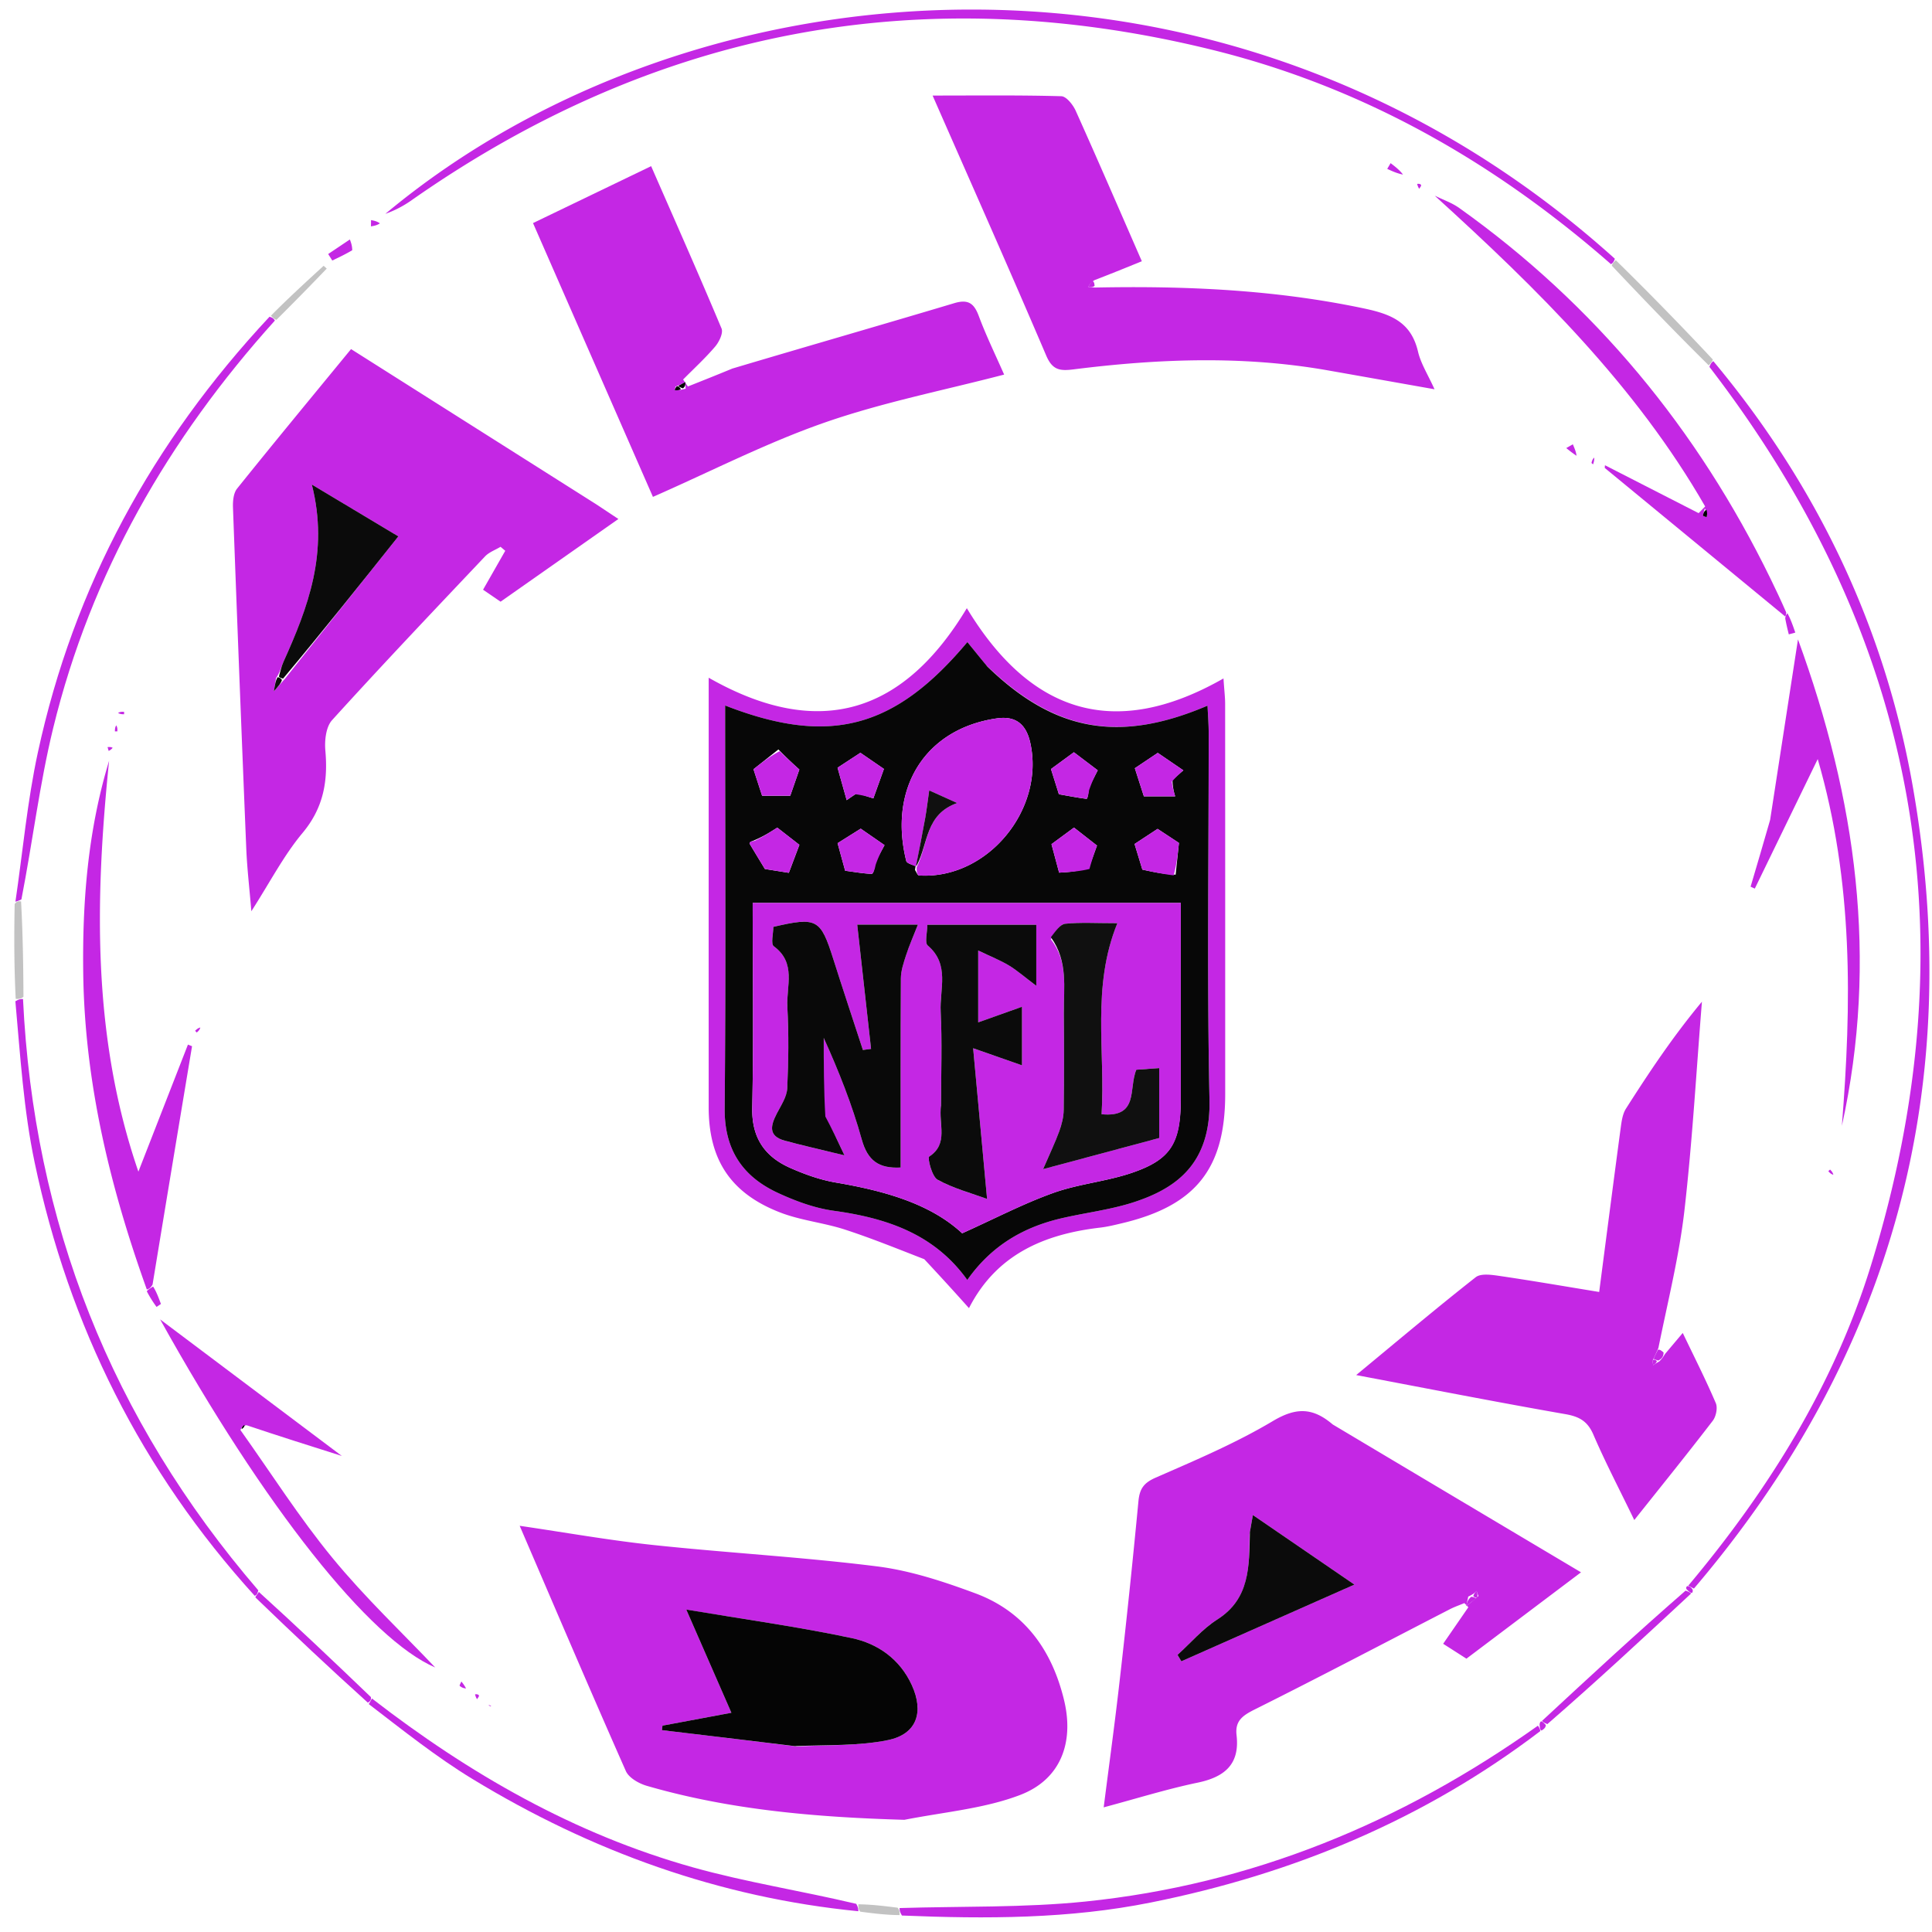
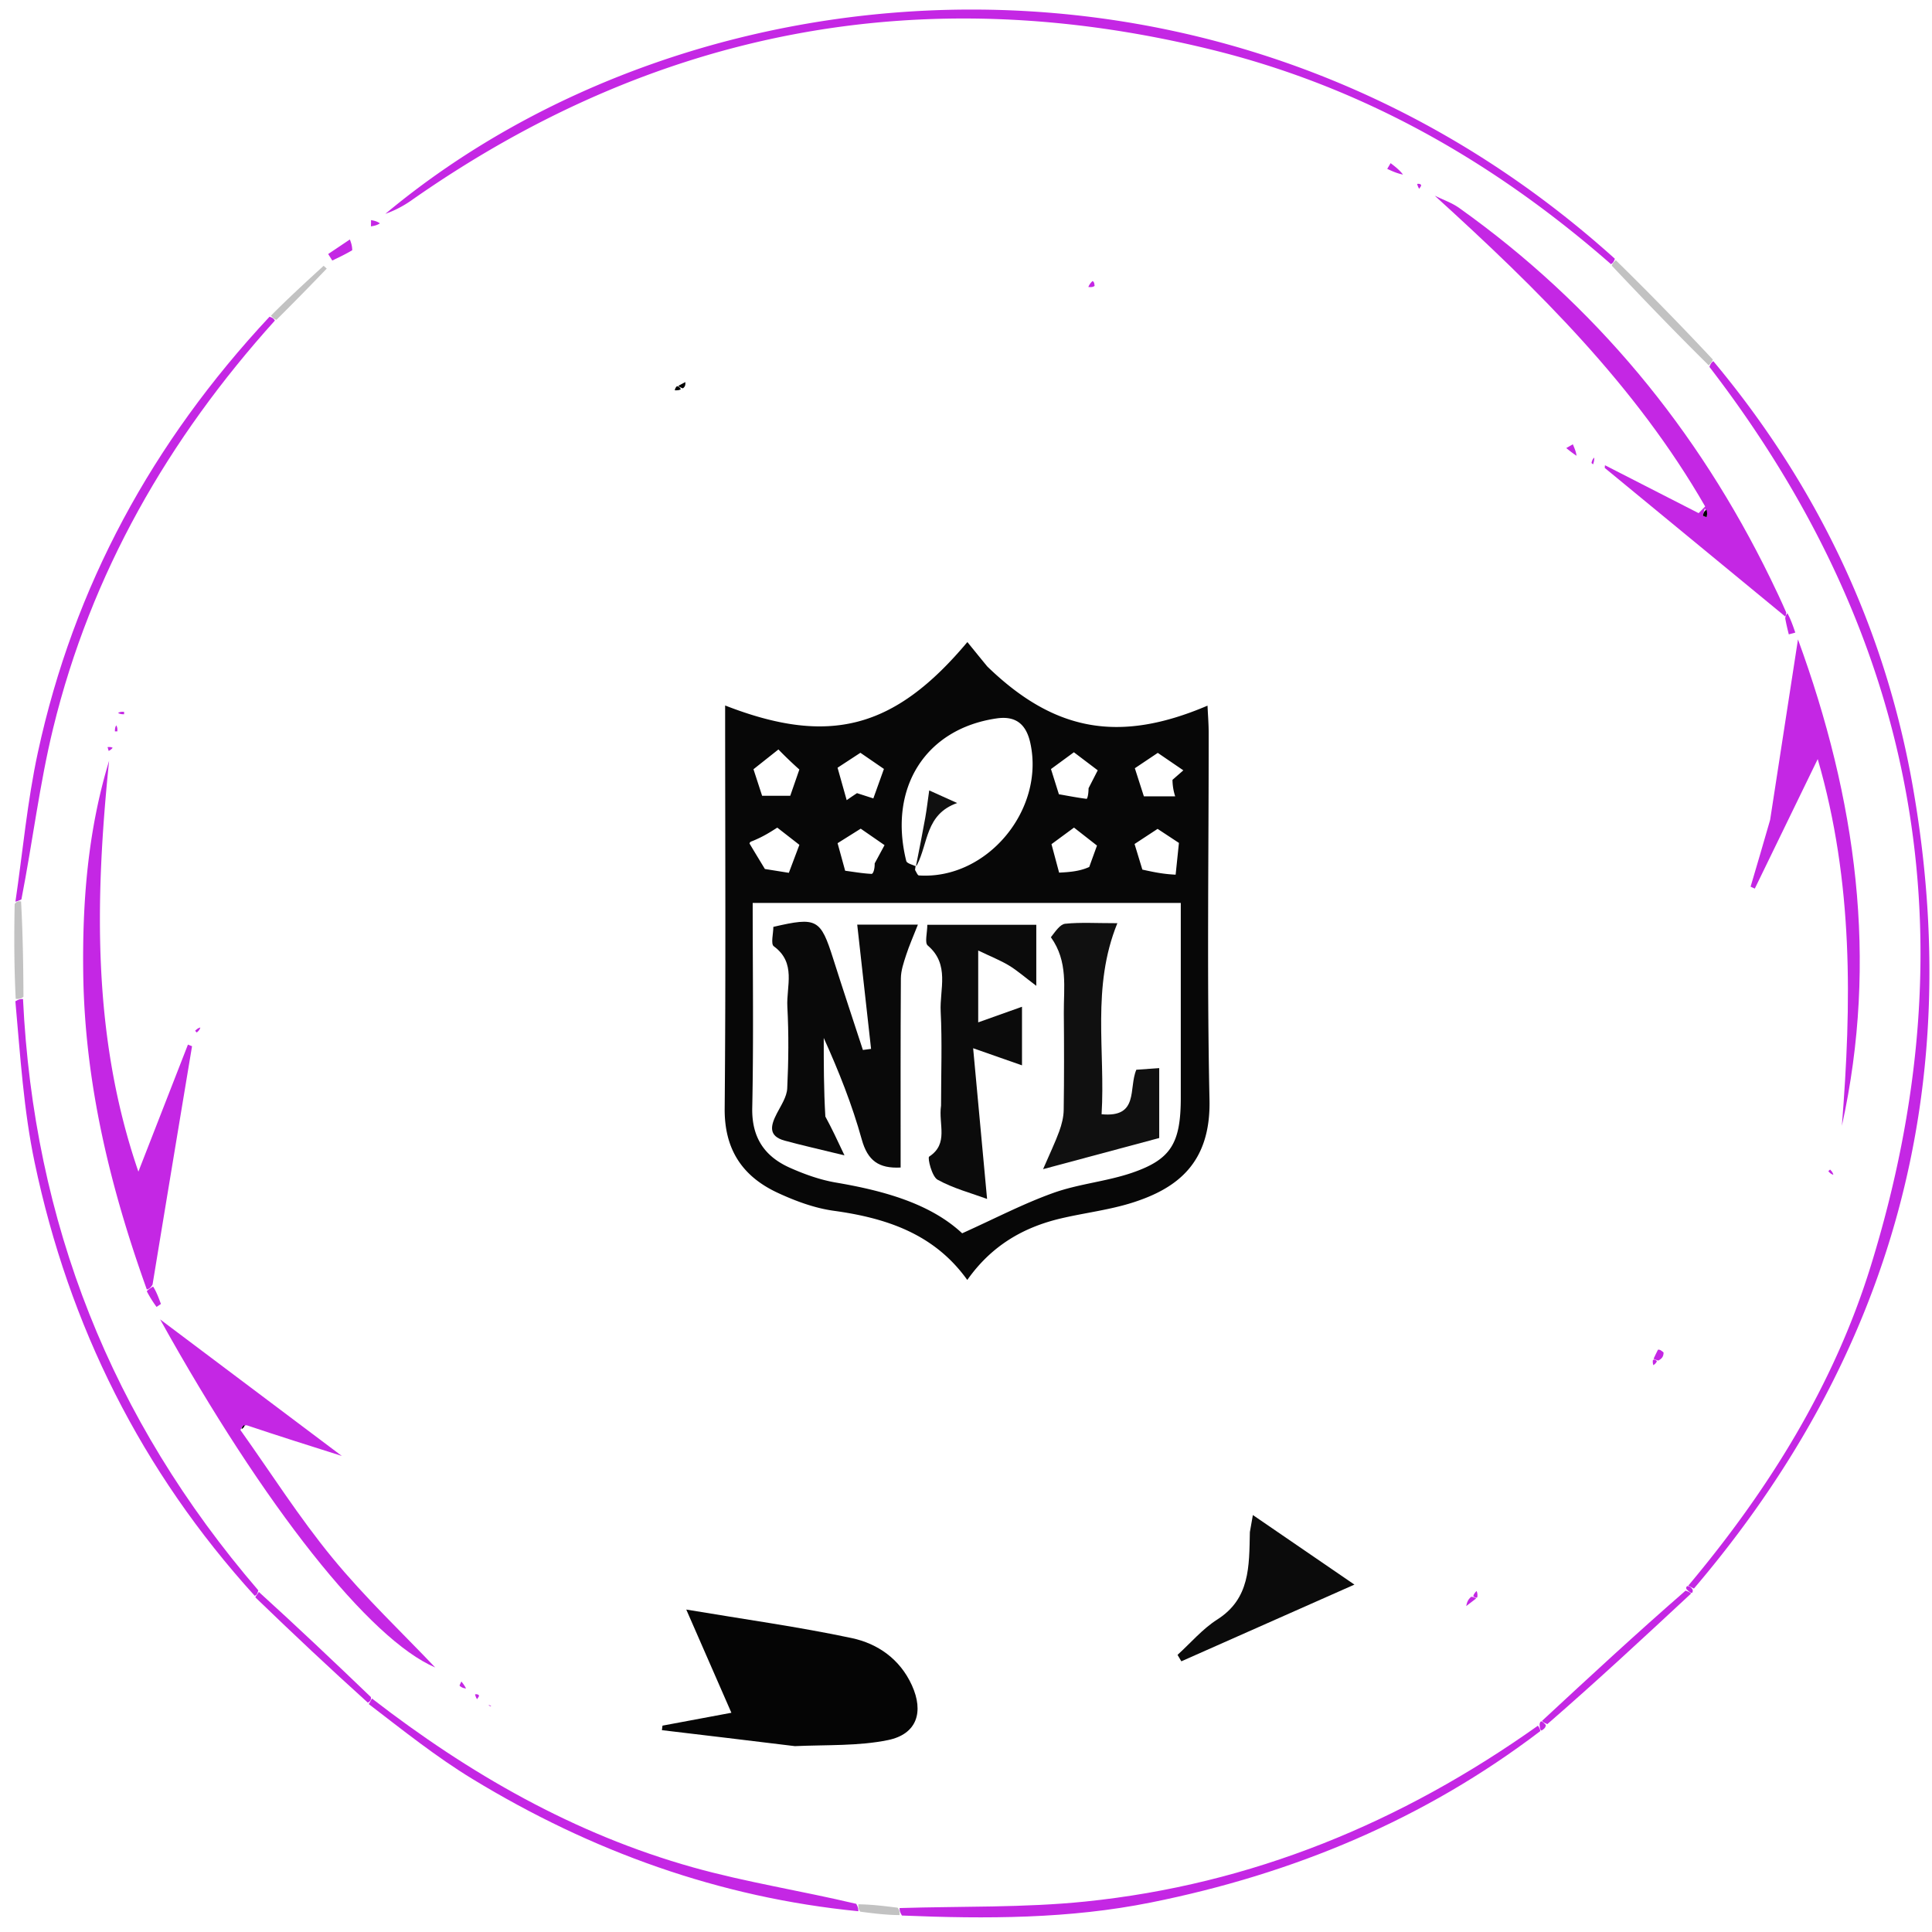
<svg xmlns="http://www.w3.org/2000/svg" width="122" height="122" fill="none">
-   <path fill="#C427E4" d="M57.107 114.916c-5.6-.163-11.007-.622-16.263-2.146-.5-.145-1.133-.505-1.323-.933-2.267-5.121-4.461-10.273-6.705-15.487 2.86.417 5.645.915 8.452 1.214 4.704.5 9.437.759 14.128 1.35 2.103.266 4.187.955 6.188 1.697 3.116 1.154 4.85 3.593 5.61 6.754.64 2.667-.206 4.992-2.762 5.976-2.257.867-4.768 1.075-7.325 1.575zm-6.769-4.627c1.915-.116 3.873-.026 5.734-.407 1.827-.373 2.282-1.771 1.51-3.466-.753-1.649-2.153-2.627-3.798-2.976-3.338-.709-6.727-1.176-10.448-1.801l2.85 6.517-4.352.813-.036.285c2.75.327 5.499.655 8.54 1.035zm33.814-20.342c5.21 3.108 10.321 6.15 15.684 9.34l-7.235 5.453-1.47-.94 1.59-2.307a63.443 63.443 0 0 0-.25-.262c-.31.129-.63.239-.926.392-4.1 2.112-8.18 4.261-12.305 6.32-.765.382-1.26.72-1.155 1.626.213 1.836-.747 2.644-2.46 3.001-1.934.403-3.829.997-5.93 1.559.353-2.778.71-5.364 1.003-7.957a591.69 591.69 0 0 0 1.19-11.366c.075-.795.334-1.167 1.097-1.501 2.506-1.096 5.046-2.172 7.386-3.566 1.432-.852 2.49-.894 3.781.207zm8.563 10.875-.127.597c.208-.16.417-.32.768-.635l-.114-.317c-.089.092-.177.184-.527.355zm-13.81-3.931c-.026 2.034.034 4.057-2.038 5.376-.933.594-1.678 1.48-2.509 2.233l.24.407 10.93-4.844-6.412-4.394c-.077.42-.124.68-.21 1.222zM37.684 31.866l1.365.907-7.439 5.222-1.106-.757 1.401-2.457-.297-.252c-.33.2-.725.338-.98.607-3.242 3.425-6.49 6.845-9.658 10.338-.388.428-.481 1.286-.425 1.92.172 1.934-.117 3.62-1.437 5.2-1.19 1.423-2.057 3.113-3.236 4.948-.122-1.474-.268-2.702-.32-3.933-.296-7.184-.575-14.37-.84-21.555-.015-.402.028-.913.259-1.2 2.34-2.916 4.724-5.796 7.197-8.81l15.516 9.822zM18.009 42.842l7.146-8.971-5.464-3.273c1.093 4.313-.253 7.78-1.798 11.21-.13.288-.19.607-.46 1.011l-.14.834c.325-.367.449-.506.716-.81zm87.137 42.652 1.115-1.322c.745 1.556 1.464 2.973 2.087 4.431.128.298.016.843-.193 1.115-1.563 2.037-3.177 4.034-4.955 6.268-.955-1.973-1.833-3.652-2.58-5.387-.364-.846-.878-1.143-1.767-1.299-4.324-.755-8.632-1.602-13.215-2.468 2.715-2.242 5.098-4.254 7.55-6.18.33-.257 1.02-.151 1.523-.078 2.058.302 4.108.657 6.272 1.01.471-3.607.908-7 1.363-10.39.055-.408.119-.86.333-1.193 1.449-2.273 2.94-4.52 4.793-6.747-.356 4.398-.603 8.809-1.106 13.19-.328 2.848-1.03 5.653-1.642 8.672-.153.359-.229.522-.349.764a.681.681 0 0 0 .03.328c.096-.07.191-.14.372-.236.18-.177.275-.328.369-.478zM46.257 23.27c4.743-1.412 9.38-2.744 14.002-4.126.88-.263 1.25.008 1.551.818.465 1.248 1.054 2.451 1.598 3.692-3.806.994-7.656 1.75-11.323 3.026-3.676 1.28-7.17 3.078-10.854 4.697l-7.573-17.29 7.459-3.594c1.528 3.492 3.023 6.856 4.446 10.25.119.283-.15.844-.4 1.139-.626.736-1.345 1.394-2.027 2.084l.301.44c.903-.359 1.805-.717 2.82-1.137zm-2.962 1.274-.019-.417c-.145.078-.29.156-.62.289l-.043.232c.142 0 .285 0 .682-.104zm25.838-6.386c5.714-.114 11.387.131 17.013 1.322 1.741.368 2.966.885 3.398 2.727.178.758.627 1.453 1.042 2.374-2.363-.419-4.54-.806-6.718-1.19-5.355-.946-10.72-.74-16.078-.066-.855.108-1.33.051-1.722-.865-2.303-5.396-4.689-10.757-7.177-16.426 2.838 0 5.484-.032 8.127.042.318.009.74.54.91.92 1.4 3.113 2.754 6.248 4.175 9.5-.955.39-1.875.765-3 1.199-.26.181-.319.304-.377.427l.407.036zM58.365 79.514c-1.745-.675-3.373-1.34-5.042-1.88-1.323-.426-2.747-.566-4.038-1.062-3.145-1.21-4.533-3.334-4.534-6.652-.003-8.426-.001-16.852 0-25.278v-1.846c7.107 4.048 12.392 2.11 16.302-4.391 3.907 6.467 9.168 8.45 16.206 4.437.053.79.105 1.198.105 1.606.005 8.212.004 16.423.004 24.634 0 4.712-1.861 7.052-6.494 8.156-.47.113-.945.23-1.424.285-3.538.415-6.539 1.706-8.262 5.082a186.406 186.406 0 0 0-2.823-3.091zM62.268 42l-1.181-1.457c-4.602 5.488-8.725 6.569-15.297 4.006 0 8.503.047 16.976-.029 25.448-.023 2.6 1.131 4.302 3.37 5.335 1.11.512 2.309.957 3.51 1.123 3.344.46 6.361 1.463 8.44 4.37 1.527-2.165 3.534-3.327 5.917-3.887 1.515-.355 3.083-.536 4.558-1.01 2.77-.892 4.905-2.48 4.82-6.47-.165-7.729-.047-15.464-.052-23.196 0-.553-.046-1.106-.073-1.703-5.569 2.377-9.658 1.644-13.983-2.56z" />
  <path fill="#C427E4" d="M101.73 16.683c-7.373-6.46-15.684-11.208-25.263-13.556-18.288-4.484-35.132-1.256-50.523 9.55a6.835 6.835 0 0 1-1.609.827c19.421-16.212 53.279-19.133 77.637 2.834-.065.225-.153.285-.242.345zm4.875 83.452c5.067-6.04 9.2-12.66 11.531-20.198 6.36-20.568 3.096-39.493-10.189-56.766.075-.237.16-.3.245-.364 6.55 7.84 10.824 16.804 12.587 26.812 3.342 18.966-1.226 35.92-13.813 50.694-.186-.09-.265-.146-.361-.178zM9.272 81.43c-2.311-6.438-3.914-13.013-4.015-19.896-.066-4.56.285-9.067 1.632-13.493-.89 8.739-1.083 17.42 1.85 25.944l3.129-8.022.259.102a7514.07 7514.07 0 0 0-2.494 15.053c-.136.238-.248.274-.36.311z" />
  <path fill="#C427E4" d="m112.733 38.931-11.398-9.383.013-.17c1.971 1.01 3.943 2.018 5.915 3.026l.413-.422c-4.374-7.61-10.545-13.69-17.073-19.622.514.253 1.074.44 1.533.767 8.581 6.109 15.059 13.978 19.663 23.407.327.671.648 1.346.993 2.135-.006.165-.032.214-.059.263zm-5.079-6.827c-.042.153-.094.304-.115.459-.003.021.146.064.225.096.031-.122.062-.245-.11-.555zm4.125 19.666c.593-3.82 1.161-7.51 1.758-11.394 3.681 10.07 5.09 20.215 2.772 30.716.609-7.694.74-15.358-1.525-23.158l-3.973 8.178-.266-.12c.403-1.363.806-2.727 1.234-4.221zM15.18 90.3c1.923 2.702 3.709 5.517 5.81 8.075 2.058 2.507 4.437 4.753 6.492 6.92-4.126-1.758-10.776-10.108-17.371-21.98l11.473 8.623c-2.086-.659-3.97-1.254-6.021-1.942-.24.038-.312.17-.383.303zm82.084 19.014c-7.326 5.581-15.596 9.02-24.6 10.825-5.147 1.033-10.348 1.042-15.71.821-.148-.235-.148-.354-.148-.472 3.91-.122 7.843-.014 11.725-.411 10.512-1.076 19.961-4.981 28.584-11.105.129.178.139.26.15.342zM.974 56.94c.462-3.147.747-6.333 1.419-9.435C4.66 37.03 9.62 27.925 17.02 20c.22.06.28.151.339.242C10.63 27.707 5.747 36.193 3.358 45.978 2.5 49.493 2.07 53.11 1.352 56.794c-.19.102-.285.113-.378.147zm15.108 43.828c-7.14-7.86-11.727-17.031-13.897-27.373-.69-3.287-.9-6.675-1.214-10.169.237-.148.36-.143.482-.139.674 14.087 5.545 26.508 14.857 37.337-.053.254-.13.312-.228.344zm7.401 6.484c6.133 4.749 12.781 8.567 20.291 10.67 3.33.933 6.773 1.467 10.296 2.3.131.234.131.351.131.467-8.781-.864-16.866-3.788-24.36-8.348-2.28-1.387-4.381-3.066-6.554-4.733.098-.18.16-.257.196-.356zm83.305-6.626c-2.969 2.76-5.937 5.52-9.078 8.247-.229-.09-.283-.146-.338-.203 2.965-2.749 5.93-5.497 9.067-8.226.23.074.289.128.349.182z" />
  <path fill="#C427E4" d="M23.42 107.165c.027.186-.035.264-.192.352-2.4-2.163-4.73-4.357-7.104-6.65.055-.131.133-.189.222-.34 2.358 2.139 4.684 4.345 7.074 6.638z" />
  <path fill="#C2C2C2" d="M108.16 22.703c-.053.167-.138.23-.257.369-2.045-2.018-4.057-4.11-6.121-6.295.037-.154.126-.214.248-.348a205.475 205.475 0 0 1 6.13 6.274zM1.48 62.938c-.15.145-.272.14-.487.142-.1-1.946-.108-3.898-.067-5.994.141-.179.236-.19.405-.162.106 1.966.141 3.915.15 6.014zm15.977-42.743c-.156-.044-.215-.134-.35-.258 1.06-1.074 2.195-2.114 3.33-3.154l.195.179a192.344 192.344 0 0 1-3.175 3.233zm36.871 100.522c-.127-.144-.127-.261-.126-.465.782.005 1.565.098 2.475.213.129.141.129.26.129.467-.784-.003-1.568-.095-2.478-.215z" />
  <path fill="#C427E4" d="M22.242 15.803c-.468.274-.864.46-1.26.648l-.258-.41 1.37-.92c.073.199.146.397.148.682zm66.354-4.779c-.38-.075-.688-.217-.996-.36l.213-.362c.285.218.57.437.783.723zM9.271 81.542c.114-.15.226-.186.396-.302.204.314.35.708.495 1.102l-.276.186a7.425 7.425 0 0 1-.615-.986zM99.55 28.779a8.283 8.283 0 0 1-.645-.485l.415-.238c.108.253.215.506.23.723zm13.183 10.271a.556.556 0 0 1 .137-.324c.205.367.351.794.498 1.22l-.41.113c-.075-.298-.15-.595-.225-1.01zM23.99 14.104c-.19.128-.377.16-.565.191l.005-.397c.187.037.374.073.56.206zM12.65 64.886c-.038.144-.129.232-.225.313-.003.002-.068-.07-.104-.108.091-.087.183-.174.328-.205zM7.456 45.02c.128-.079.255-.078.38-.068.004 0 0 .098 0 .151-.127-.001-.254-.003-.38-.084zm108.313 29.162c-.144-.037-.233-.127-.315-.224-.002-.002.071-.068.109-.104.088.091.175.183.206.328zM29.428 106.62a.633.633 0 0 1-.4-.165c-.025-.022.067-.179.106-.273.096.119.191.238.294.438zM7.34 45.804c.079.128.078.255.068.38 0 .005-.099 0-.152 0 .002-.127.003-.253.085-.38zm-.226 1.42a.765.765 0 0 1-.252.195l-.07-.242c.113-.007.226-.014.322.047zM89.49 11.617c.095-.027.219.002.248.07.022.053-.075.156-.118.237a.942.942 0 0 1-.13-.307zm-59.492 95.378c.093-.026.217.002.245.07.022.053-.073.155-.117.235a.922.922 0 0 1-.128-.305zm70.672-78.097c.011.176-.031.301-.072.426-.034-.034-.103-.076-.098-.1.029-.129.077-.252.17-.326zM69.12 18.054c-.123.092-.258.08-.394.068a.987.987 0 0 1 .267-.375c.1.063.108.133.128.307zm-38.105 89.698c-.081-.004-.126-.048-.17-.091.069.017.138.035.17.091zm75.532-7.593c.154.008.233.064.328.209.035.064.014.186-.037.222-.109-.018-.169-.072-.313-.21-.086-.084-.035-.198.022-.221zm-9.202 9.12c-.091-.047-.101-.129-.122-.335-.01-.124.043-.227.096-.25.108.033.162.089.295.233-.01.164-.099.24-.269.352z" />
  <path fill="#050505" d="M50.192 110.263c-2.895-.354-5.644-.682-8.394-1.009l.036-.285 4.351-.813-2.849-6.517c3.72.625 7.11 1.092 10.448 1.801 1.645.349 3.045 1.327 3.797 2.976.773 1.695.318 3.093-1.51 3.466-1.86.381-3.818.291-5.879.381z" />
  <path fill="#0B0B0B" d="M78.925 96.75c.067-.401.114-.661.19-1.08 2.11 1.444 4.124 2.824 6.413 4.393l-10.93 4.844-.24-.407c.83-.753 1.576-1.639 2.509-2.233 2.072-1.319 2.012-3.341 2.058-5.517z" />
  <path fill="#C427E4" d="m93.213 100.939-.625.48c.043-.199.085-.398.316-.586a.594.594 0 0 1 .309.106zm-.179-.145c.031-.143.12-.235.208-.327a.666.666 0 0 1 .042.395c-.071.077-.192-.018-.25-.068z" />
-   <path fill="#0B0B0B" d="M17.61 42.719c.093-.304.153-.623.283-.911 1.545-3.43 2.89-6.897 1.798-11.21l5.464 3.273c-2.428 3.048-4.787 6.01-7.28 8.98-.177-.038-.22-.085-.265-.132zm.194.215c-.062.213-.186.352-.511.719.08-.475.11-.654.228-.884.133-.003.177.044.283.165z" />
  <path fill="#C427E4" d="M104.42 85.8c.075-.162.151-.325.274-.566.117-.025.188.028.355.17.003.24-.092.39-.336.513-.197-.057-.245-.087-.293-.116zm.208.144c-.032.124-.127.194-.223.264-.025-.083-.05-.165-.03-.327.093-.05.141-.021.253.063z" />
  <path fill="#000" d="m42.841 24.36.435-.233c.006.139.013.278-.155.395-.209-.068-.244-.115-.28-.161zm.153.215c-.096.074-.239.073-.382.073a.423.423 0 0 1 .136-.26c.129.02.164.066.246.187z" />
  <path fill="#070707" d="M62.344 42.086c4.25 4.118 8.338 4.85 13.907 2.474.027.597.073 1.15.073 1.703.005 7.733-.113 15.467.052 23.196.085 3.99-2.05 5.578-4.82 6.47-1.475.474-3.043.654-4.558 1.01-2.383.56-4.39 1.722-5.917 3.887-2.079-2.907-5.096-3.91-8.44-4.37-1.201-.166-2.4-.61-3.51-1.123-2.239-1.033-3.393-2.735-3.37-5.335.076-8.472.029-16.945.029-25.449 6.572 2.563 10.695 1.483 15.297-4.005.4.492.79.975 1.257 1.542zm-4.516 12.616s-.023-.011-.045.24c.081.118.157.335.245.34 4.306.279 7.968-4.153 7.031-8.376-.284-1.282-1.02-1.702-2.128-1.54-4.487.654-6.851 4.381-5.704 9 .04.16.404.239.601.336zm16.735 14.61V57.019H47.53c0 4.374.061 8.656-.028 12.935-.04 1.88.777 3.075 2.387 3.791.924.411 1.908.762 2.901.931 3.055.52 5.965 1.335 7.968 3.203 2.073-.933 3.867-1.874 5.758-2.55 1.606-.575 3.365-.72 4.98-1.275 2.45-.842 3.066-1.863 3.067-4.74zM54.118 50.085l1.031.332.668-1.861-1.485-1.02-1.443.944.577 2.048c.116-.082.273-.194.652-.443zm19.92-.84.687-.6-1.615-1.103-1.448.97.57 1.774h1.977a3.485 3.485 0 0 1-.17-1.04zm-18.805 5.277.623-1.154-1.504-1.04-1.461.917.478 1.74c.599.08 1.132.175 1.668.198.096.005.205-.287.196-.66zm19.005.71.208-2.004-1.347-.887-1.455.955.493 1.617c.687.15 1.272.28 2.101.32zm-25.083-7.906-1.575 1.249.545 1.675h1.777l.575-1.657a25.556 25.556 0 0 1-1.322-1.267zm19.585 2.447.579-1.13-1.506-1.14-1.447 1.06.5 1.592c.617.108 1.18.218 1.747.289.045.005.123-.253.127-.67zm-21.211 3.33c-.05.022-.104.035-.145.067-.028.022-.062.083-.05.102.316.532.639 1.061.967 1.602l1.512.242.666-1.767-1.396-1.087c-.474.302-.893.57-1.554.842zm21.253 1.645c.19-.528.382-1.054.49-1.353L67.82 52.26l-1.422 1.047.482 1.798c.607-.034 1.269-.07 1.902-.358z" />
  <path fill="#000" d="M107.755 32.198a.71.71 0 0 1 .009.461c-.079-.032-.228-.075-.225-.096.021-.155.073-.306.216-.365zM15.26 90.245c-.009-.078.063-.21.183-.263-.002.123-.051.166-.182.263z" />
-   <path fill="#C427E4" d="M74.563 69.465c-.001 2.725-.617 3.746-3.066 4.588-1.616.555-3.375.7-4.981 1.275-1.89.676-3.685 1.617-5.758 2.55-2.003-1.868-4.913-2.683-7.968-3.203-.993-.17-1.977-.52-2.9-.93-1.61-.717-2.428-1.912-2.388-3.792.09-4.28.028-8.561.028-12.935h27.033v12.447zm-22.546.94v-4.862c.952 2.106 1.794 4.226 2.4 6.41.369 1.327 1.06 1.846 2.455 1.773 0-4.009-.011-7.976.015-11.943.004-.494.177-.998.333-1.477.192-.594.447-1.167.742-1.917h-3.831l.874 7.845-.516.068c-.626-1.918-1.264-3.833-1.874-5.756-.799-2.523-1.03-2.656-3.78-2.017 0 .417-.175 1.079.028 1.227 1.438 1.049.787 2.525.856 3.82a50.623 50.623 0 0 1-.009 5.152c-.026.536-.388 1.07-.65 1.577-.39.753-.579 1.432.497 1.725 1.07.291 2.152.532 3.77.928-.493-1.046-.8-1.7-1.31-2.553zm7.408-.43c-.176 1.023.502 2.241-.752 3.062-.114.075.172 1.26.533 1.46.996.548 2.13.847 3.125 1.214l-.88-9.518 3.085 1.08v-3.699l-2.765.985v-4.537c.795.38 1.393.616 1.935.942.516.31.973.715 1.733 1.288v-3.856h-6.882c0 .509-.179 1.135.028 1.31 1.408 1.197.745 2.764.816 4.167.098 1.924.024 3.857.024 6.101zm6.935-10.66c1.102 1.406.804 3.06.817 4.653.018 2.04.022 4.081-.008 6.121-.006.453-.126.922-.282 1.352-.256.702-.584 1.379-1.02 2.388l7.334-1.967v-4.414l-1.445.103c-.501 1.163.188 3.039-2.194 2.81.245-3.998-.648-8.023.996-12.064-1.367 0-2.337-.063-3.292.035-.323.032-.605.468-.906.984zm-8.516-4.594c-.213-.116-.578-.195-.617-.355-1.148-4.619 1.217-8.346 5.704-9 1.109-.162 1.844.258 2.128 1.54.937 4.223-2.725 8.655-7.03 8.377-.09-.006-.165-.223-.14-.524.735-1.522.546-3.343 2.554-4.05l-1.766-.796c-.1.704-.158 1.214-.249 1.718-.185 1.032-.388 2.06-.584 3.09zm-3.837-4.568c-.268.18-.425.292-.54.374l-.578-2.048 1.443-.944 1.485 1.02-.668 1.86a5.997 5.997 0 0 0-1.142-.262zM74 49.36c.053.418.146.72.209.925h-1.976l-.571-1.774 1.448-.97 1.615 1.103c-.154.135-.42.368-.726.715zm-18.71 5.27c-.048.265-.157.557-.253.552-.536-.023-1.069-.119-1.668-.198l-.478-1.74 1.461-.916 1.504 1.039c-.134.247-.378.7-.567 1.264zm18.826.646c-.707-.085-1.292-.213-1.979-.364l-.493-1.617c.442-.29.987-.647 1.454-.955l1.348.887c-.07.683-.14 1.344-.33 2.049zm-24.88-7.843c.475.465.87.823 1.24 1.16l-.574 1.656h-1.777l-.545-1.675c.47-.373 1.023-.811 1.656-1.141zm19.534 2.48c-.034.277-.112.536-.157.53-.567-.071-1.13-.18-1.746-.29l-.5-1.59 1.446-1.061 1.506 1.14c-.139.27-.359.7-.55 1.271zM47.65 53.1c.54-.27.959-.537 1.433-.839l1.396 1.087-.666 1.767-1.512-.242c-.328-.54-.65-1.07-.967-1.602-.012-.02.022-.08.05-.102.04-.031.096-.045.266-.07zm21.146 1.772c-.647.161-1.309.198-1.916.232l-.482-1.798 1.422-1.047 1.452 1.135c-.108.299-.3.825-.476 1.478z" />
  <path fill="#090909" d="M52.118 70.504c.409.754.716 1.408 1.209 2.454-1.618-.395-2.7-.637-3.77-.928-1.076-.293-.887-.972-.498-1.725.263-.507.625-1.041.652-1.577.083-1.715.1-3.44.008-5.153-.07-1.294.582-2.77-.856-3.82-.203-.147-.028-.809-.028-1.226 2.75-.639 2.981-.505 3.78 2.017.61 1.923 1.248 3.838 1.874 5.756l.516-.068-.874-7.845h3.831c-.294.75-.55 1.323-.742 1.917-.156.48-.33.983-.333 1.477-.026 3.967-.015 7.934-.015 11.943-1.394.073-2.086-.446-2.455-1.773-.606-2.184-1.448-4.304-2.4-6.41 0 1.62 0 3.241.101 4.961z" />
  <path fill="#0B0B0B" d="M59.425 69.817c0-2.087.074-4.02-.024-5.944-.071-1.403.592-2.97-.816-4.166-.207-.176-.028-.802-.028-1.311h6.882v3.856c-.76-.573-1.217-.978-1.732-1.288-.543-.326-1.14-.561-1.936-.942v4.537l2.765-.985v3.699l-3.085-1.08.88 9.518c-.994-.367-2.129-.666-3.125-1.215-.361-.199-.647-1.384-.533-1.459 1.254-.82.576-2.039.752-3.22z" />
  <path fill="#101010" d="M66.36 59.184c.3-.384.583-.82.906-.852.955-.098 1.925-.035 3.292-.035-1.644 4.041-.751 8.066-.996 12.064 2.382.229 1.693-1.647 2.194-2.81l1.445-.103v4.414l-7.334 1.967c.436-1.009.764-1.686 1.02-2.388.156-.43.276-.899.282-1.352.03-2.04.026-4.08.008-6.12-.013-1.593.285-3.248-.817-4.785zm-8.524-4.472c.204-1.02.407-2.049.592-3.08.09-.505.148-1.015.249-1.719l1.766.796c-2.008.707-1.819 2.528-2.542 3.924-.096.058-.073.069-.065.078z" />
</svg>